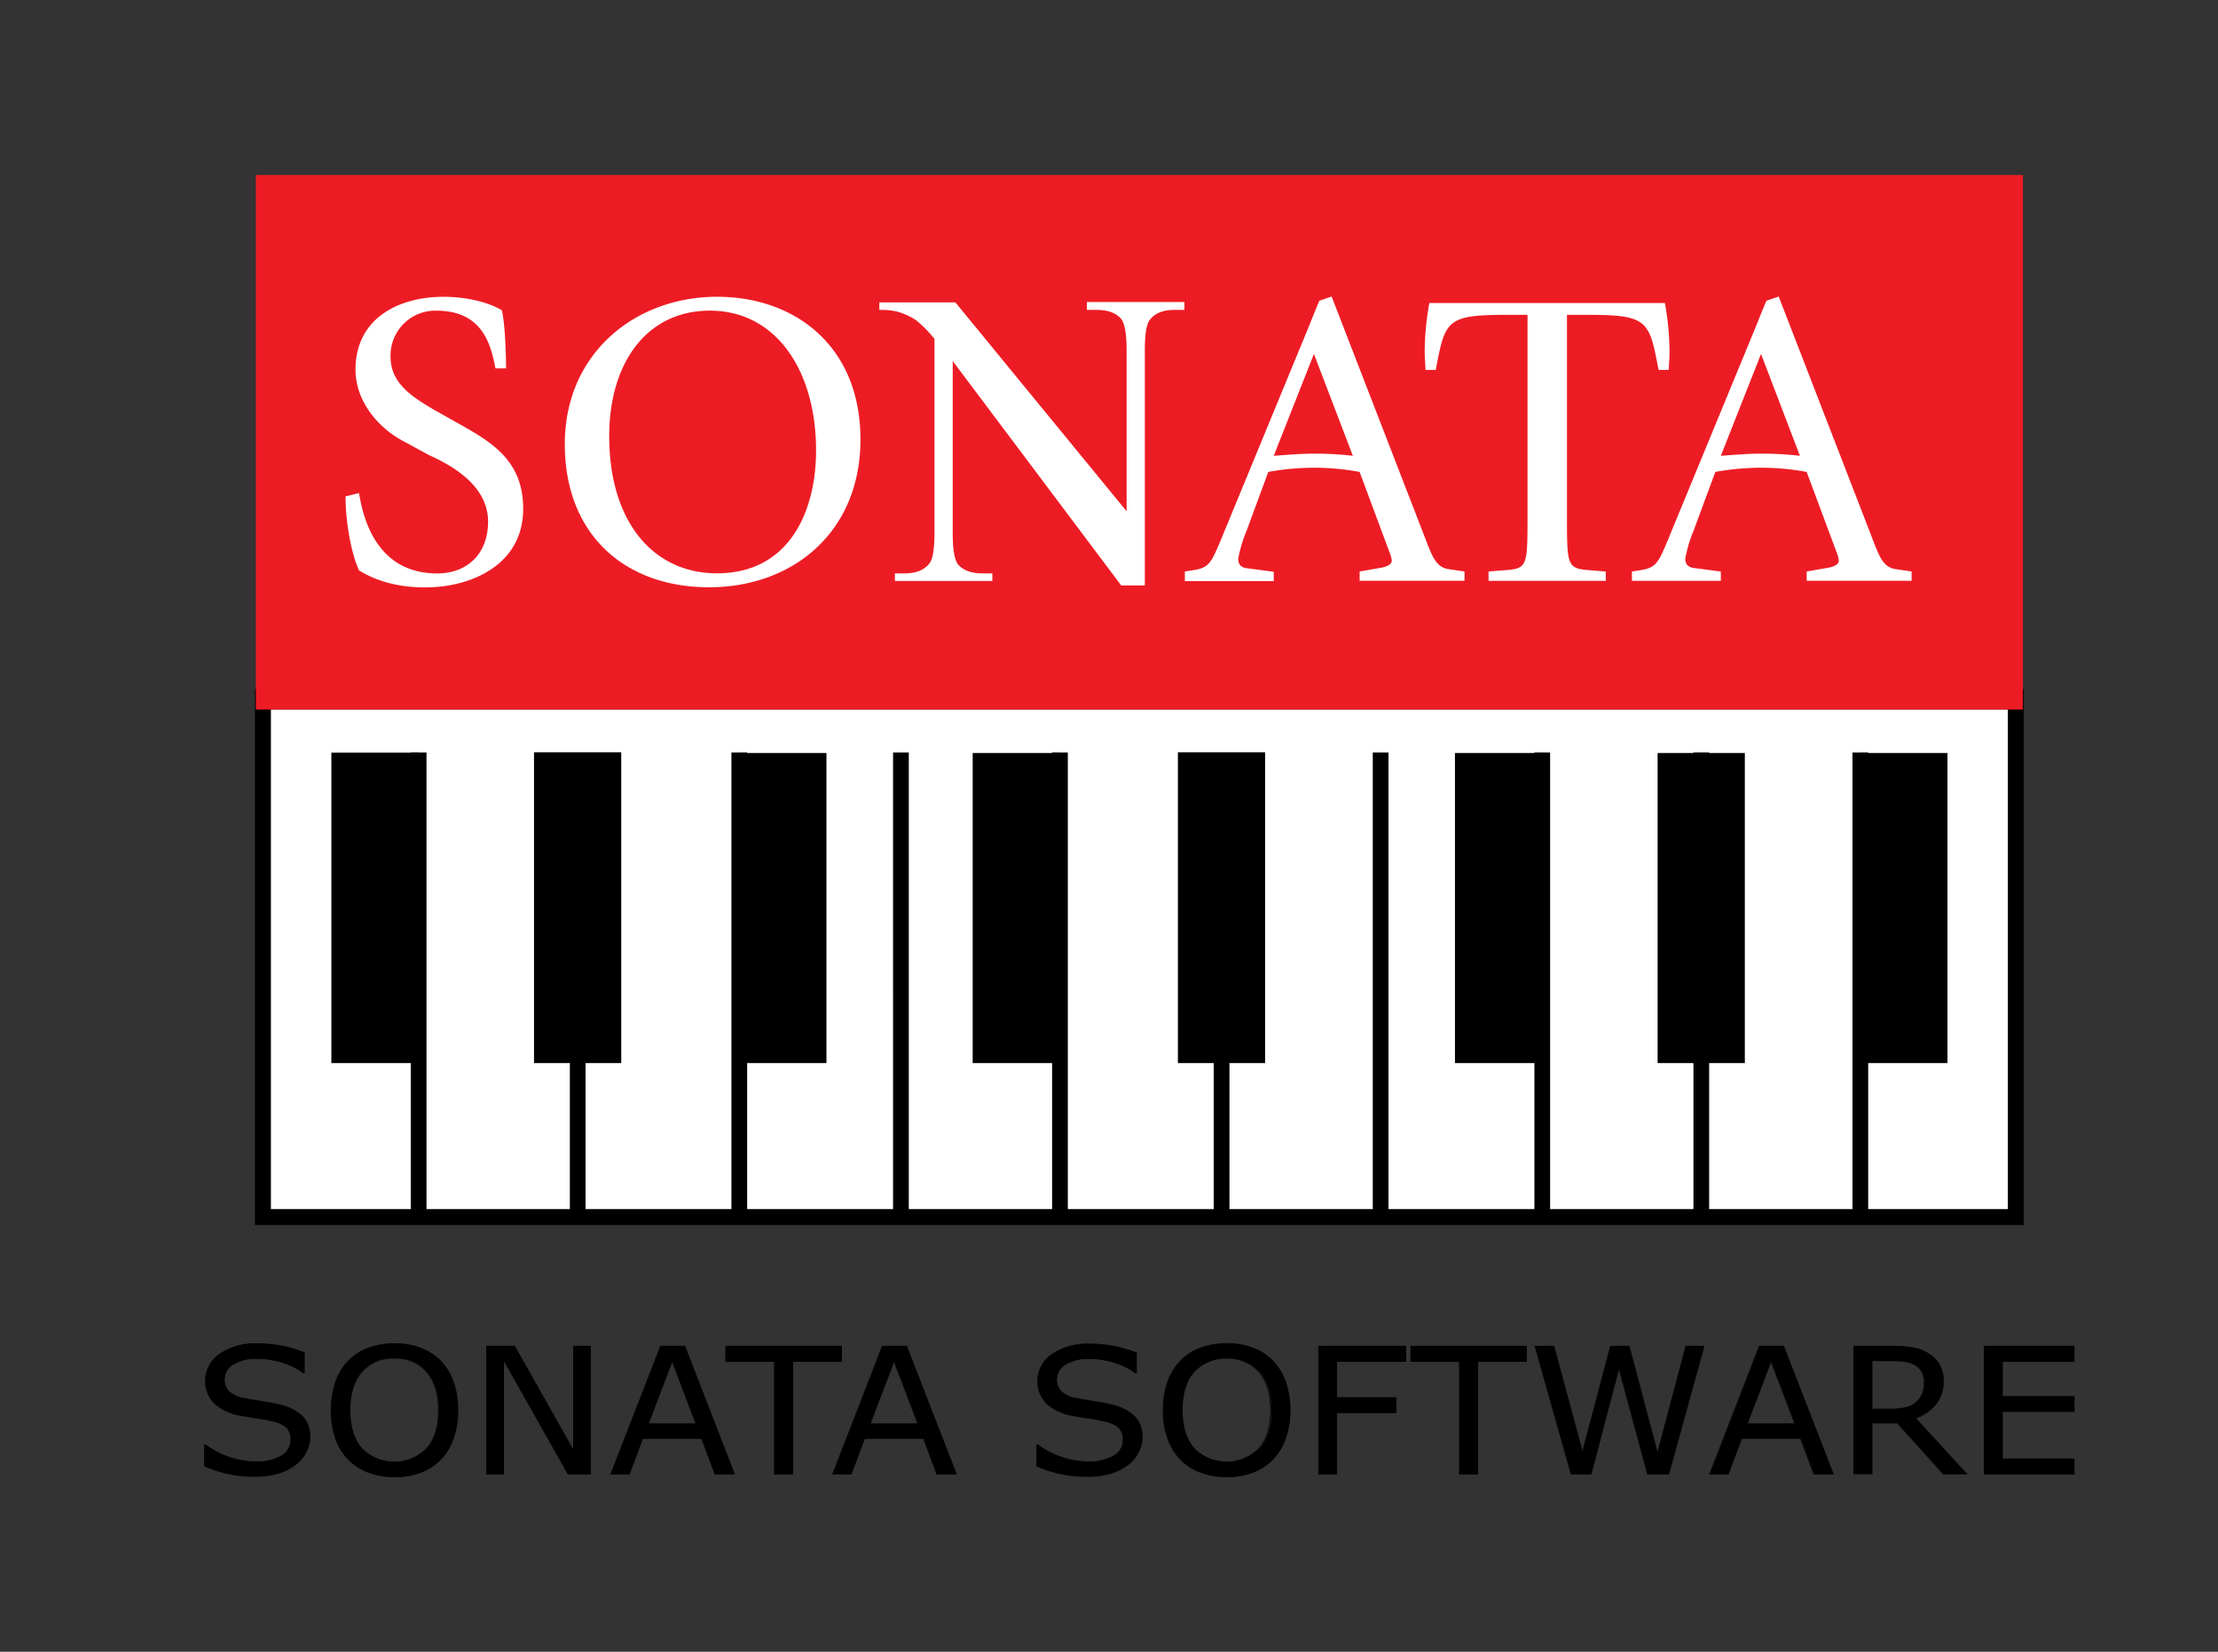
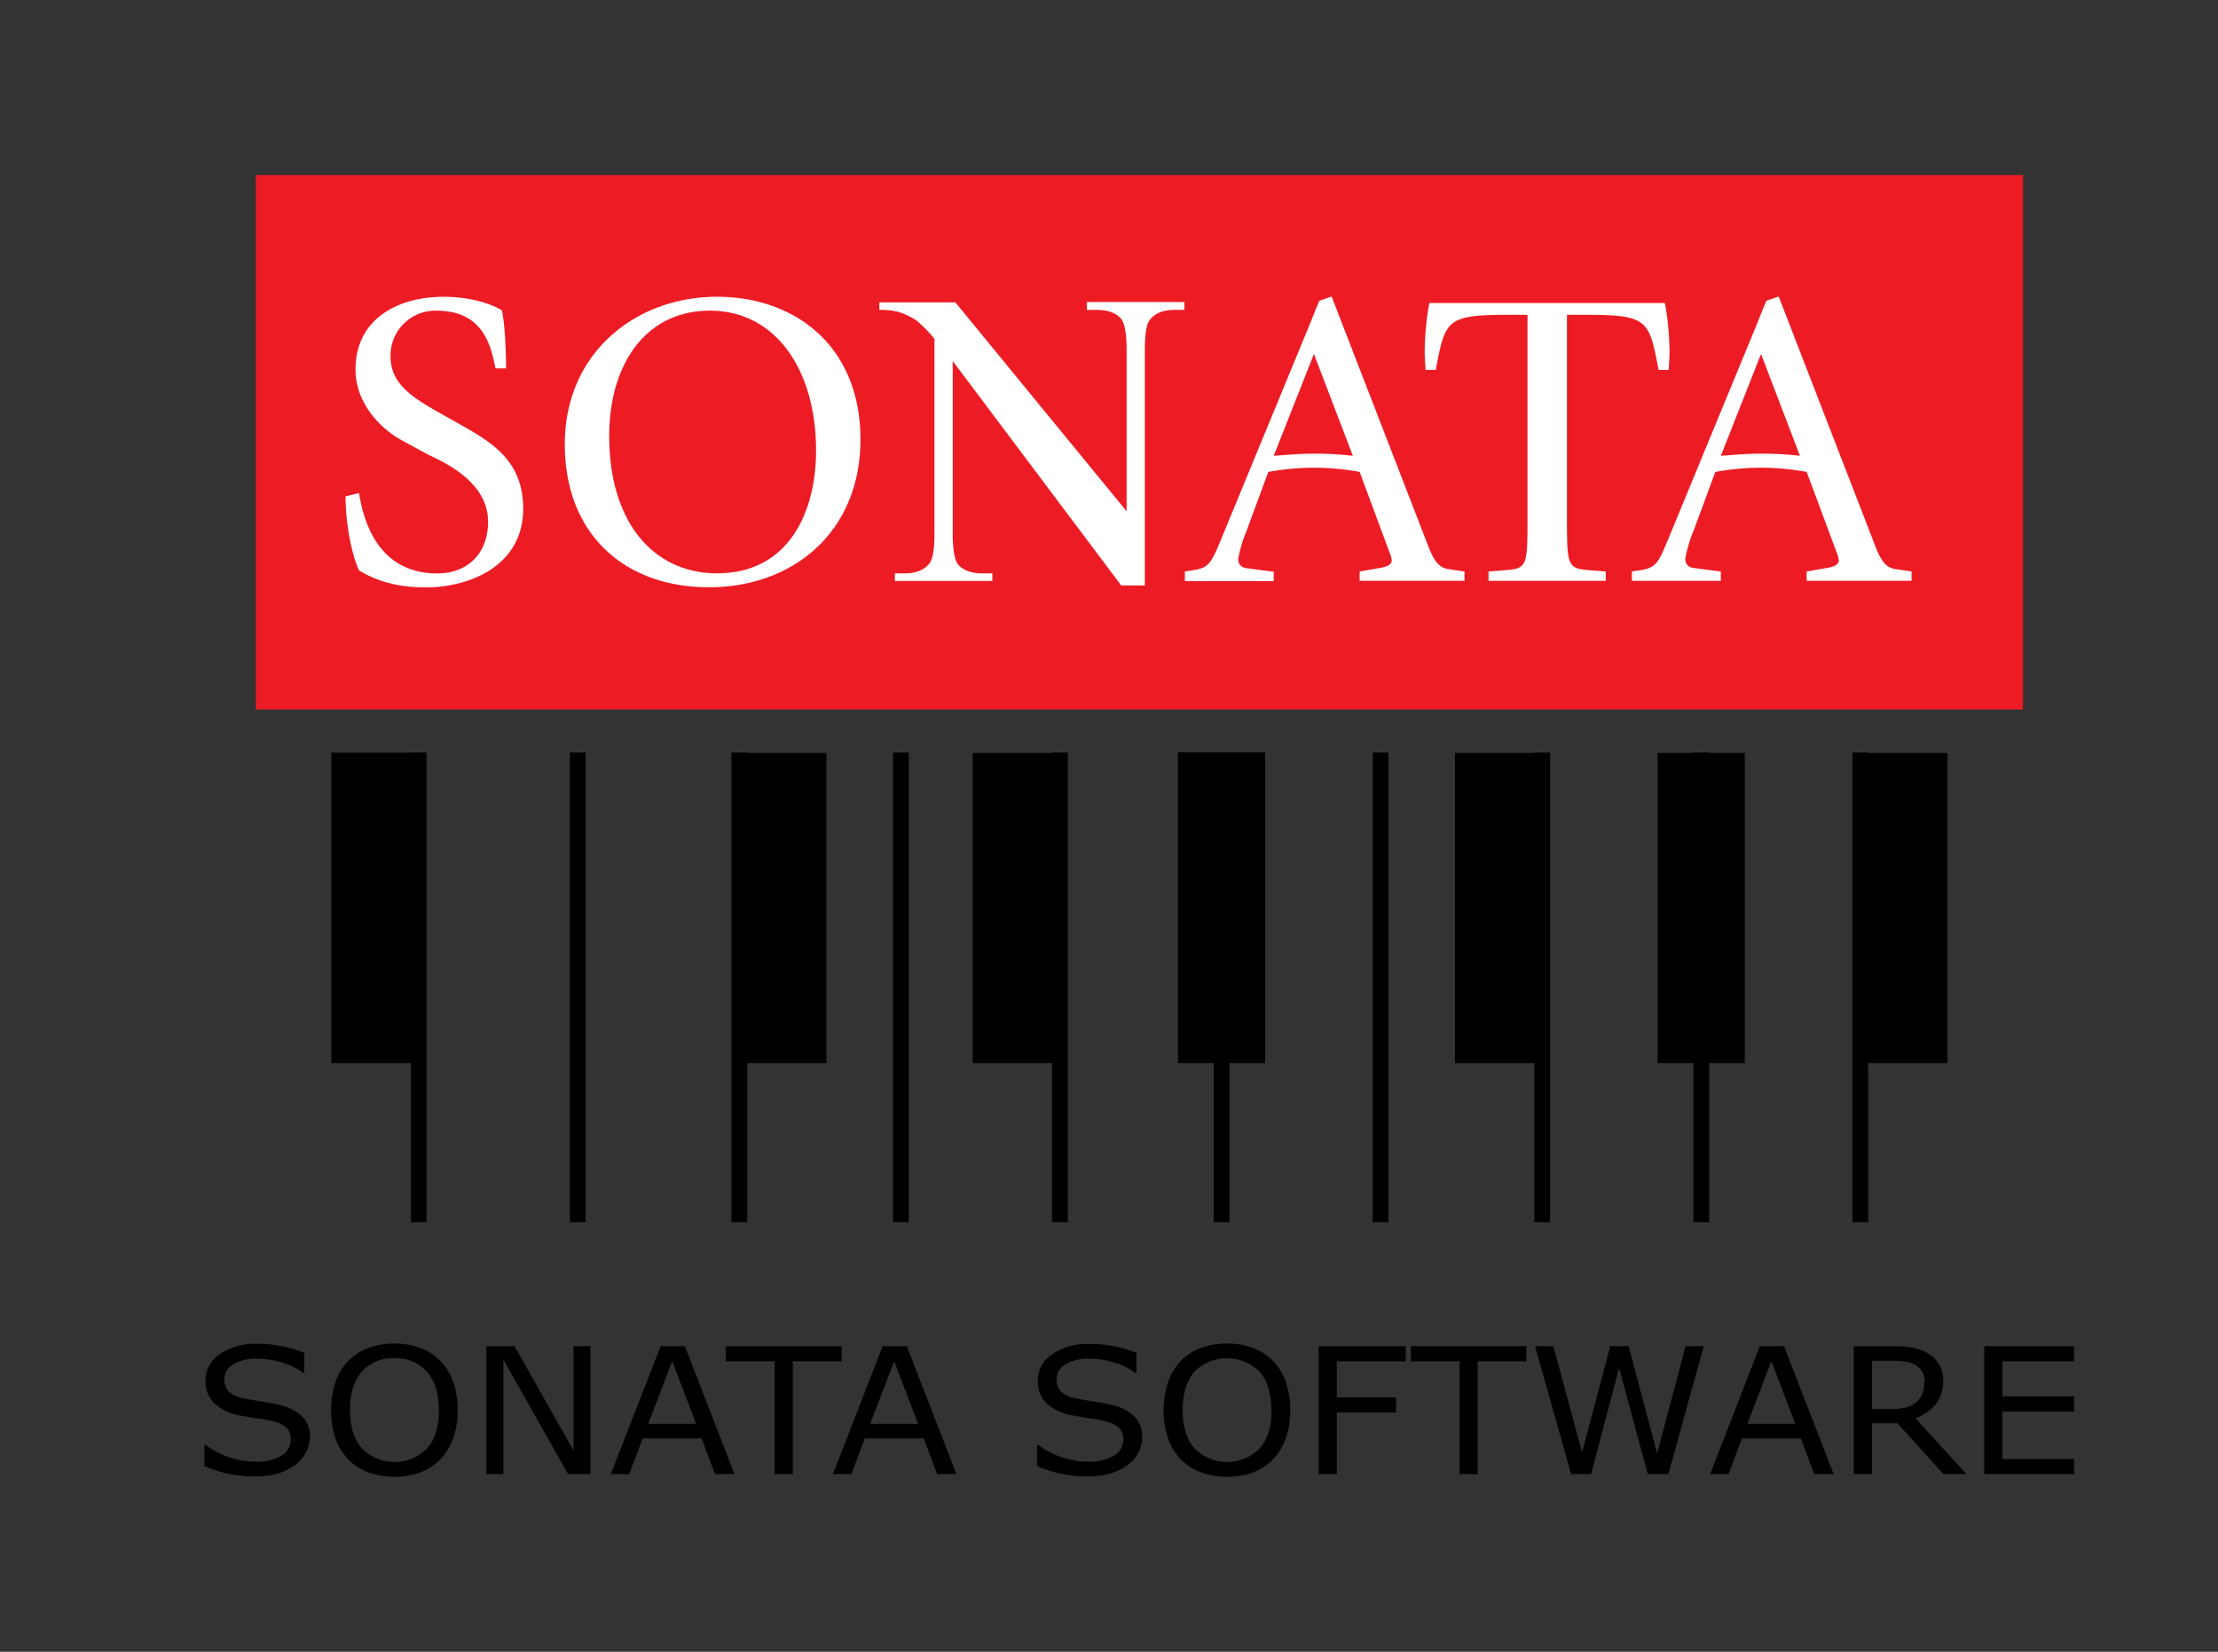
<svg xmlns="http://www.w3.org/2000/svg" id="Layer_1" data-name="Layer 1" viewBox="0 0 564 420">
  <rect x="0" y="0" width="564" height="420" fill="#333333" stroke="none" />
  <defs>
    <style>.cls-1{fill:#fff;}.cls-1,.cls-2,.cls-3{fill-rule:evenodd;}.cls-3{fill:#ed1c24;}</style>
  </defs>
-   <polygon class="cls-1" points="65.06 180.41 514.4 180.41 514.4 308.44 65.06 308.44 65.06 180.41" />
-   <path d="M514.62,311.49H64.84V175.2H514.62V311.49ZM68.89,307.44H510.57V179.25H68.89V307.44Z" />
  <polygon class="cls-2" points="84.26 191.39 106.44 191.39 106.44 270.32 84.26 270.32 84.26 191.39" />
-   <polygon class="cls-2" points="135.79 191.3 157.97 191.3 157.97 270.32 135.79 270.32 135.79 191.3" />
  <polygon class="cls-2" points="187.98 191.47 210.15 191.47 210.15 270.32 187.98 270.32 187.98 191.47" />
  <polygon class="cls-2" points="247.34 191.47 269.51 191.47 269.51 270.32 247.34 270.32 247.34 191.47" />
  <polygon class="cls-2" points="299.52 191.3 321.7 191.3 321.7 270.32 299.52 270.32 299.52 191.3" />
  <polygon class="cls-2" points="369.97 191.47 392.15 191.47 392.15 270.32 369.97 270.32 369.97 191.47" />
  <polygon class="cls-2" points="421.5 191.47 443.68 191.47 443.68 270.32 421.5 270.32 421.5 191.47" />
  <polygon class="cls-2" points="473.04 191.47 495.21 191.47 495.21 270.32 473.04 270.32 473.04 191.47" />
  <path d="M475.05,310.77h-4V191.36h4V310.77Zm-40.44,0h-4V191.36h4V310.77Zm-40.44,0h-4V191.36h4V310.77Zm-41.1,0h-4V191.36h4V310.77Zm-40.44,0h-4V191.36h4V310.77Zm-41.1,0h-4V191.36h4V310.77Zm-40.44,0h-4V191.36h4V310.77Zm-41.1,0h-4V191.36h4V310.77Zm-41.09,0h-4V191.36h4V310.77Zm-40.45,0h-4V191.36h4V310.77Z" />
  <path class="cls-2" d="M78.78,365.54a8.22,8.22,0,0,1-1,3.76,9.12,9.12,0,0,1-2.63,3.14,14.63,14.63,0,0,1-4.34,2.19,20.13,20.13,0,0,1-6,.78,31.36,31.36,0,0,1-6.74-.66,35.11,35.11,0,0,1-6.09-1.94V367.4h.33a19.58,19.58,0,0,0,6.07,3.17,21.51,21.51,0,0,0,6.48,1.11,12.37,12.37,0,0,0,6.66-1.51,4.57,4.57,0,0,0,2.39-4A4.09,4.09,0,0,0,72.85,363a8,8,0,0,0-3.43-1.59,37.09,37.09,0,0,0-3.79-.72c-1.36-.19-2.79-.43-4.32-.72a13.07,13.07,0,0,1-6.83-3.13A7.8,7.8,0,0,1,52.26,351a7.9,7.9,0,0,1,3.68-6.7,15.78,15.78,0,0,1,9.34-2.6A31.81,31.81,0,0,1,77.38,344v5.1h-.32a16.35,16.35,0,0,0-5.21-2.6,21.18,21.18,0,0,0-6.6-1,10.86,10.86,0,0,0-5.94,1.44,4.27,4.27,0,0,0-2.25,3.71,4.4,4.4,0,0,0,1.12,3.19,7.66,7.66,0,0,0,3.93,1.76c1,.21,2.4.46,4.24.75s3.38.59,4.66.89a12.34,12.34,0,0,1,5.81,2.91,7.27,7.27,0,0,1,2,5.43ZM112,346.05a14.62,14.62,0,0,1,3.25,5.35,21.32,21.32,0,0,1,1.13,7.17,20.91,20.91,0,0,1-1.16,7.2,14.43,14.43,0,0,1-3.22,5.29,13.86,13.86,0,0,1-5.07,3.33,18.88,18.88,0,0,1-6.67,1.11,18.56,18.56,0,0,1-6.65-1.14,13.68,13.68,0,0,1-5.08-3.3,14.45,14.45,0,0,1-3.23-5.3,23.32,23.32,0,0,1,0-14.31,14.8,14.8,0,0,1,3.26-5.4,13.44,13.44,0,0,1,5.09-3.28,18.67,18.67,0,0,1,6.62-1.13,18.39,18.39,0,0,1,6.7,1.14,14,14,0,0,1,5,3.27Zm-.42,12.52q0-6.31-3-9.77a10.45,10.45,0,0,0-8.27-3.43A10.47,10.47,0,0,0,92,348.8q-3,3.45-3,9.77t3.08,9.79a11.66,11.66,0,0,0,16.46,0q3.08-3.37,3.07-9.79Zm38.56,16.25h-5.7L128,345.74v29.08h-4.31V342.31h7.15l15,26.55V342.31h4.31v32.51Zm36.56,0h-4.9l-3.39-9.06h-15L160,374.82h-4.68L168,342.31h6.15l12.62,32.51ZM177,362.05l-6.06-15.95-6.1,15.95ZM214,346.16h-12.4v28.66h-4.61V346.16H184.55v-3.85H214v3.85Zm29.19,28.66h-4.9l-3.4-9.06h-15l-3.39,9.06h-4.69l12.63-32.51h6.15l12.62,32.51Zm-9.74-12.77-6.07-15.95-6.1,15.95Zm57,3.49a8.22,8.22,0,0,1-.95,3.76,9.12,9.12,0,0,1-2.63,3.14,14.63,14.63,0,0,1-4.34,2.19,20.13,20.13,0,0,1-6,.78,31.36,31.36,0,0,1-6.74-.66,34.84,34.84,0,0,1-6.09-1.94V367.4H264a19.75,19.75,0,0,0,6.08,3.17,21.46,21.46,0,0,0,6.48,1.11,12.39,12.39,0,0,0,6.66-1.51,4.57,4.57,0,0,0,2.39-4,4.09,4.09,0,0,0-1.13-3.19,8,8,0,0,0-3.43-1.59,37.09,37.09,0,0,0-3.79-.72c-1.36-.19-2.79-.43-4.32-.72a13.07,13.07,0,0,1-6.83-3.13,7.8,7.8,0,0,1-2.22-5.77,7.9,7.9,0,0,1,3.68-6.7,15.78,15.78,0,0,1,9.34-2.6A31.91,31.91,0,0,1,289,344v5.1h-.32a16.35,16.35,0,0,0-5.21-2.6,21.18,21.18,0,0,0-6.6-1,10.86,10.86,0,0,0-5.94,1.44,4.27,4.27,0,0,0-2.25,3.71,4.4,4.4,0,0,0,1.12,3.19,7.66,7.66,0,0,0,3.93,1.76c1,.21,2.4.46,4.24.75s3.38.59,4.65.89a12.33,12.33,0,0,1,5.82,2.91,7.27,7.27,0,0,1,2,5.43Zm33.26-19.49a14.62,14.62,0,0,1,3.25,5.35,21.32,21.32,0,0,1,1.13,7.17,20.92,20.92,0,0,1-1.15,7.2,14.58,14.58,0,0,1-3.23,5.29,13.91,13.91,0,0,1-5.06,3.33,19,19,0,0,1-6.67,1.11,18.62,18.62,0,0,1-6.66-1.14,13.68,13.68,0,0,1-5.08-3.3,14.45,14.45,0,0,1-3.23-5.3,23.32,23.32,0,0,1,0-14.31,14.8,14.8,0,0,1,3.26-5.4,13.44,13.44,0,0,1,5.09-3.28,18.68,18.68,0,0,1,6.63-1.13,18.34,18.34,0,0,1,6.69,1.14,14,14,0,0,1,5,3.27Zm-.42,12.52q0-6.31-3-9.77a11.72,11.72,0,0,0-16.57,0q-3,3.45-3,9.77t3.08,9.79a11.66,11.66,0,0,0,16.46,0q3.08-3.37,3.07-9.79Zm34.25-12.41H339.92v9.16H355v3.85H339.92v15.65h-4.61V342.31h22.15v3.85Zm30.7,0H375.76v28.66h-4.61V346.16H358.76v-3.85h29.39v3.85Zm45-3.85-9,32.51H419l-7.29-27-7.12,27h-5.08l-9.17-32.51H395l7.29,27,7.17-27h4.68l7.24,27.29,7.24-27.29Zm33,32.51h-4.9l-3.4-9.06h-15l-3.39,9.06h-4.69l12.63-32.51h6.15l12.62,32.51Zm-9.74-12.77-6.07-15.95-6.09,15.95Zm43.69,12.77h-6L482.49,361.9H476v12.92h-4.61V342.31h9.71a30.52,30.52,0,0,1,5.24.38,11.4,11.4,0,0,1,3.76,1.37,8.39,8.39,0,0,1,2.95,2.81,7.88,7.88,0,0,1,1.06,4.29,9.18,9.18,0,0,1-1.88,5.88,11.46,11.46,0,0,1-5.19,3.57l13,14.21Zm-10.78-23.36a5.64,5.64,0,0,0-.52-2.48,4.48,4.48,0,0,0-1.73-1.82,6.61,6.61,0,0,0-2.38-.88,18,18,0,0,0-3.24-.25H476V358.3h4.65a17.94,17.94,0,0,0,3.83-.36,6.17,6.17,0,0,0,2.76-1.35,5.69,5.69,0,0,0,1.55-2.1,7.77,7.77,0,0,0,.5-3Zm38.1,23.36H504.57V342.31h22.84v3.85H509.18v8.91h18.23v3.84H509.18V371h18.23v3.85Z" />
-   <path d="M311.89,375.61a18.78,18.78,0,0,1-6.69-1.15,13.88,13.88,0,0,1-5.13-3.32,14.62,14.62,0,0,1-3.25-5.35,21.08,21.08,0,0,1-1.14-7.22,21.3,21.3,0,0,1,1.13-7.16,15,15,0,0,1,3.28-5.44,13.56,13.56,0,0,1,5.13-3.3,19,19,0,0,1,6.67-1.14,18.73,18.73,0,0,1,6.73,1.15,14,14,0,0,1,5.07,3.29,14.79,14.79,0,0,1,3.28,5.39,23.27,23.27,0,0,1,0,14.45,14.67,14.67,0,0,1-3.26,5.33,14.07,14.07,0,0,1-5.1,3.35,18.9,18.9,0,0,1-6.7,1.12Zm0-33.87a18.82,18.82,0,0,0-6.6,1.13,13.3,13.3,0,0,0-5,3.25,14.72,14.72,0,0,0-3.24,5.37,23.26,23.26,0,0,0,0,14.23,14.54,14.54,0,0,0,3.2,5.27,13.82,13.82,0,0,0,5,3.27,20.24,20.24,0,0,0,13.25,0,13.94,13.94,0,0,0,5-3.3,14.48,14.48,0,0,0,3.2-5.26,20.88,20.88,0,0,0,1.15-7.16,21.36,21.36,0,0,0-1.12-7.14,14.63,14.63,0,0,0-3.23-5.31,13.9,13.9,0,0,0-5-3.24,18.51,18.51,0,0,0-6.65-1.14ZM100.31,375.61a18.88,18.88,0,0,1-6.7-1.15,14,14,0,0,1-5.12-3.32,14.62,14.62,0,0,1-3.25-5.35,23.34,23.34,0,0,1,0-14.38A15,15,0,0,1,88.51,346a13.64,13.64,0,0,1,5.13-3.3,19,19,0,0,1,6.67-1.14,18.69,18.69,0,0,1,6.73,1.15,14.12,14.12,0,0,1,5.08,3.29,14.83,14.83,0,0,1,3.27,5.39,21.47,21.47,0,0,1,1.14,7.21,21.15,21.15,0,0,1-1.16,7.24,14.79,14.79,0,0,1-3.25,5.33,14.11,14.11,0,0,1-5.11,3.35,18.9,18.9,0,0,1-6.7,1.12Zm0-33.87a18.82,18.82,0,0,0-6.6,1.13,13.3,13.3,0,0,0-5,3.25,14.8,14.8,0,0,0-3.24,5.37,23.26,23.26,0,0,0,0,14.23,14.54,14.54,0,0,0,3.2,5.27,13.82,13.82,0,0,0,5,3.27,20.24,20.24,0,0,0,13.25,0,13.94,13.94,0,0,0,5-3.3,14.4,14.4,0,0,0,3.2-5.26,20.64,20.64,0,0,0,1.15-7.16,21.36,21.36,0,0,0-1.12-7.14,14.49,14.49,0,0,0-3.23-5.31,13.82,13.82,0,0,0-5-3.24,18.51,18.51,0,0,0-6.65-1.14Zm176.15,33.78a31.42,31.42,0,0,1-6.76-.66,35.92,35.92,0,0,1-6.11-1.95l-.07,0v-5.59H264a20.33,20.33,0,0,0,6.1,3.17,21,21,0,0,0,6.45,1.11,12.4,12.4,0,0,0,6.61-1.49,4.44,4.44,0,0,0,2.33-3.93,4.05,4.05,0,0,0-1.09-3.11,7.82,7.82,0,0,0-3.39-1.56,33.21,33.21,0,0,0-3.77-.72c-1.38-.19-2.84-.44-4.33-.72a13.31,13.31,0,0,1-6.88-3.16,8.31,8.31,0,0,1,1.46-12.63,15.94,15.94,0,0,1,9.41-2.63,32.61,32.61,0,0,1,6.72.65A32.19,32.19,0,0,1,289,343.9l.07,0v5.28h-.43a17.21,17.21,0,0,0-5.24-2.61,21.18,21.18,0,0,0-6.57-1A10.79,10.79,0,0,0,271,347a4.41,4.41,0,0,0-1.11,6.73,7.55,7.55,0,0,0,3.88,1.74c1,.2,2.35.44,4.23.74s3.39.59,4.66.9a12.45,12.45,0,0,1,5.87,2.93,7.44,7.44,0,0,1,2,5.51,8.31,8.31,0,0,1-1,3.81,9.34,9.34,0,0,1-2.67,3.18,14.7,14.7,0,0,1-4.37,2.2,20.32,20.32,0,0,1-6,.79Zm-12.72-2.79a34.94,34.94,0,0,0,6,1.92,31.78,31.78,0,0,0,6.72.65,19.92,19.92,0,0,0,6-.78,14.58,14.58,0,0,0,4.3-2.16,9,9,0,0,0,2.61-3.11,8.15,8.15,0,0,0,.93-3.71,7.2,7.2,0,0,0-1.92-5.35,12.22,12.22,0,0,0-5.77-2.88c-1.27-.31-2.79-.6-4.65-.89s-3.26-.55-4.24-.75a7.77,7.77,0,0,1-4-1.8,4.53,4.53,0,0,1-1.15-3.26,4.38,4.38,0,0,1,2.3-3.8,11,11,0,0,1,6-1.46,21.48,21.48,0,0,1,6.63,1,16.6,16.6,0,0,1,5.25,2.63h.14v-4.94a31.75,31.75,0,0,0-12-2.24,15.7,15.7,0,0,0-9.28,2.59,7.83,7.83,0,0,0-3.64,6.6,7.72,7.72,0,0,0,2.2,5.7,13,13,0,0,0,6.77,3.1c1.49.29,2.94.53,4.32.73a36,36,0,0,1,3.79.71,8,8,0,0,1,3.48,1.62,4.23,4.23,0,0,1,1.17,3.27,4.69,4.69,0,0,1-2.44,4.11,12.63,12.63,0,0,1-6.73,1.52,21.49,21.49,0,0,1-6.51-1.11,19.78,19.78,0,0,1-6.1-3.19l-.15,0v5.23ZM64.88,375.52a31.59,31.59,0,0,1-6.77-.66,36.1,36.1,0,0,1-6.1-1.95l-.07,0v-5.59h.44a20.33,20.33,0,0,0,6.1,3.17,21,21,0,0,0,6.45,1.11,12.42,12.42,0,0,0,6.61-1.49,4.44,4.44,0,0,0,2.33-3.93A4.05,4.05,0,0,0,72.78,363a7.94,7.94,0,0,0-3.39-1.56,33.21,33.21,0,0,0-3.77-.72c-1.38-.19-2.84-.44-4.33-.72a13.31,13.31,0,0,1-6.88-3.16,8.31,8.31,0,0,1,1.46-12.63,15.92,15.92,0,0,1,9.41-2.63,32.61,32.61,0,0,1,6.72.65,31.91,31.91,0,0,1,5.42,1.63l.07,0v5.28h-.43a17.33,17.33,0,0,0-5.24-2.61,21.18,21.18,0,0,0-6.57-1A10.85,10.85,0,0,0,59.36,347a4.19,4.19,0,0,0-2.2,3.62,4.24,4.24,0,0,0,1.1,3.11,7.59,7.59,0,0,0,3.88,1.74c1,.2,2.35.44,4.23.74s3.39.59,4.66.9A12.5,12.5,0,0,1,76.9,360a7.44,7.44,0,0,1,2,5.51,8.34,8.34,0,0,1-1,3.81,9.45,9.45,0,0,1-2.67,3.18,14.7,14.7,0,0,1-4.37,2.2,20.32,20.32,0,0,1-6,.79Zm-12.72-2.79a34.94,34.94,0,0,0,6,1.92,31.78,31.78,0,0,0,6.72.65,19.8,19.8,0,0,0,5.94-.78,14.52,14.52,0,0,0,4.31-2.16,9.15,9.15,0,0,0,2.61-3.11,8.15,8.15,0,0,0,.93-3.71,7.24,7.24,0,0,0-1.92-5.35A12.27,12.27,0,0,0,71,357.31c-1.27-.31-2.79-.6-4.65-.89s-3.26-.55-4.24-.75a7.77,7.77,0,0,1-4-1.8A4.49,4.49,0,0,1,57,350.61a4.38,4.38,0,0,1,2.3-3.8,11,11,0,0,1,6-1.46,21.57,21.57,0,0,1,6.63,1A16.54,16.54,0,0,1,77.12,349h.15v-4.94a31.75,31.75,0,0,0-12-2.24A15.69,15.69,0,0,0,56,344.42a7.83,7.83,0,0,0-3.64,6.6,7.72,7.72,0,0,0,2.2,5.7,12.92,12.92,0,0,0,6.77,3.1c1.49.29,2.94.53,4.32.73a36,36,0,0,1,3.79.71,8,8,0,0,1,3.48,1.62,4.23,4.23,0,0,1,1.17,3.27,4.69,4.69,0,0,1-2.44,4.11,12.63,12.63,0,0,1-6.73,1.52,21.49,21.49,0,0,1-6.51-1.11,19.78,19.78,0,0,1-6.1-3.19l-.15,0v5.23Zm475.36,2.2H504.46V342.21h23.06v4.06H509.28V355h18.24V359H509.28v11.85h18.24v4.06Zm-22.85-.22H527.3v-3.63H509.07V358.8H527.3v-3.63H509.07v-9.12H527.3v-3.63H504.67v32.29Zm-4.33.22h-6.23l-11.7-13-6.29,0v12.92H471.3V342.21h9.82a29.94,29.94,0,0,1,5.26.38,11.77,11.77,0,0,1,3.8,1.37,8.69,8.69,0,0,1,3,2.85,8,8,0,0,1,1.08,4.35,9.29,9.29,0,0,1-1.91,5.95,11.43,11.43,0,0,1-5.09,3.54l13.1,14.28Zm-24.43-13.14h6.58l11.69,13,5.67,0-13-14.15.16-.05a11.38,11.38,0,0,0,5.14-3.54,9.11,9.11,0,0,0,1.86-5.81,7.84,7.84,0,0,0-1-4.23,8.45,8.45,0,0,0-2.91-2.78,11.35,11.35,0,0,0-3.73-1.35,30.52,30.52,0,0,0-5.22-.38h-9.61v32.29h4.4V361.79Zm-9.61,13.14h-5.14l-3.39-9.06H442.9l-3.4,9.06h-4.91l.06-.15,12.64-32.57h6.3l0,.07,12.68,32.65Zm-5-.22H466l-12.53-32.29h-6L434.9,374.71h4.45l3.39-9.06h15.18l3.39,9.06Zm-37.08.22h-5.36l-7.2-26.67-7,26.67h-5.25l0-.08-9.21-32.64h5l7.21,26.71,7.09-26.71h4.84l7.16,27,7.16-27h4.74l0,.13-9,32.59Zm-5.19-.22h5L433,342.42h-4.29l-7.22,27.21h-.21l-7.22-27.21h-4.51l-7.15,26.95h-.21l-7.27-26.95h-4.5l9.11,32.29h4.92l7.1-26.9h.21l7.27,26.9Zm-43.17.22H371V346.27H358.65v-4.06h29.61v4.06H375.87v28.66Zm-4.61-.22h4.39V346.05H388v-3.63H358.87v3.63h12.39v28.66Zm-31.23.22H335.2V342.21h22.36v4.06H340v9h15.06v4.06H340v15.65Zm-4.61-.22h4.39V359.06h15.07v-3.63H339.81v-9.38h17.54v-3.63H335.42v32.29Zm-92.12.22h-5.14l-3.39-9.06H219.89l-3.39,9.06h-4.91l12.7-32.72h6.3l12.71,32.72Zm-5-.22H243l-12.54-32.29h-6L211.9,374.71h4.45l3.39-9.06h15.18l3.39,9.06Zm-36.65.22h-4.83V346.27H184.44v-4.06h29.61v4.06H201.66v28.66Zm-4.61-.22h4.4V346.05h12.39v-3.63H184.66v3.63h12.39v28.66Zm-10.15.22h-5.13l-3.4-9.06H163.5l-3.39,9.06h-4.92l12.71-32.72h6.3l12.7,32.72Zm-5-.22h4.68l-12.54-32.29h-6l-12.53,32.29H160l3.39-9.06h15.17l3.39,9.06Zm-31.62.22h-5.88l0-.06-16.23-28.72v28.78h-4.53V342.2h7.32l0,.06,14.8,26.19V342.21h4.52v32.72Zm-5.75-.22h5.53V342.42H146v26.44l-.2.05-15-26.49h-7v32.29h4.09v-29l.2-.05,16.41,29Zm167.36-2.84a10.67,10.67,0,0,1-8.31-3.43c-2.06-2.27-3.11-5.59-3.11-9.87s1-7.53,3-9.84a11.82,11.82,0,0,1,16.73,0c2,2.31,3.05,5.62,3.05,9.84s-1,7.61-3.08,9.87a10.7,10.7,0,0,1-8.32,3.43Zm0-26.39a10.42,10.42,0,0,0-8.22,3.4c-2,2.26-3,5.52-3,9.69s1,7.5,3.05,9.72a11.58,11.58,0,0,0,16.31,0c2-2.22,3-5.49,3-9.72s-1-7.43-3-9.69a10.4,10.4,0,0,0-8.19-3.4ZM100.32,371.87A10.67,10.67,0,0,1,92,368.44c-2.06-2.27-3.11-5.59-3.11-9.87s1-7.53,3-9.84a11.82,11.82,0,0,1,16.73,0c2,2.31,3,5.62,3,9.84s-1,7.61-3.08,9.87a10.69,10.69,0,0,1-8.32,3.43Zm0-26.39a10.42,10.42,0,0,0-8.22,3.4c-2,2.26-3,5.52-3,9.69s1,7.5,3,9.72a11.56,11.56,0,0,0,16.3,0c2-2.22,3-5.49,3-9.72s-1-7.43-3-9.69a10.4,10.4,0,0,0-8.19-3.4Zm356.23,16.67H444.08l6.15-16.09h.2l6.12,16.09Zm-12.16-.21h11.85l-5.91-15.54-5.94,15.54Zm-210.84.21H221.08l0-.14,6.1-15.95h.2l6.12,16.09Zm-12.16-.21h11.85l-5.91-15.54-5.94,15.54Zm-44.23.21H164.68l.06-.14,6.09-15.95H171l6.12,16.09ZM165,361.94h11.84l-5.91-15.54L165,361.94Zm315.67-3.53h-4.76V345.92h5.53a17.93,17.93,0,0,1,3.26.25,6.79,6.79,0,0,1,2.41.9,4.5,4.5,0,0,1,1.77,1.87,5.7,5.7,0,0,1,.54,2.53,7.91,7.91,0,0,1-.51,3.06,5.74,5.74,0,0,1-1.58,2.14,6.45,6.45,0,0,1-2.81,1.38,18.13,18.13,0,0,1-3.85.36Zm-4.55-.22h4.55a17.64,17.64,0,0,0,3.8-.36,6.14,6.14,0,0,0,2.72-1.32,5.66,5.66,0,0,0,1.52-2.06,7.75,7.75,0,0,0,.49-3,5.59,5.59,0,0,0-.51-2.43,4.34,4.34,0,0,0-1.69-1.78,6.47,6.47,0,0,0-2.34-.87,18.47,18.47,0,0,0-3.22-.25h-5.32v12.06Z" />
  <polygon class="cls-3" points="65.06 44.5 514.4 44.5 514.4 180.41 65.06 180.41 65.06 44.5" />
  <path class="cls-1" d="M109.74,103.82C103.93,100.4,99.31,97,99.31,90.66A11.39,11.39,0,0,1,111,79c12.15,0,13.87,9.31,15,14.67h2.69c0-2.68-.22-11.35-1.08-14.77-2.79-1.72-8.17-3.43-14.84-3.43-11.4,0-22.37,5.46-22.37,18.52,0,8,5.7,14.66,11.83,18l6.88,3.74c8.39,3.75,15,9.1,15,16.92,0,8.34-5.48,13.16-12.9,13.16-14.74,0-18.72-12.74-19.9-20.44l-3.44.85c0,6.75,1.5,14.67,3.44,18.84,3.33,2,8.5,4.3,16.89,4.3,11.4,0,24.84-5.58,24.84-20,0-12.85-8.82-17.34-17.32-22.16l-5.91-3.32Zm70.55,45.51c21.3,0,38.51-14,38.51-37.58,0-23.77-16.67-36.29-36.46-36.29-20.76,0-38.72,14.34-38.72,37.46s15.38,36.41,36.67,36.41Zm-25.38-38.44c0-18.52,9.47-31.9,25.6-31.9,16.89,0,27,15.31,27,35.54,0,15.62-6.89,31.25-25.17,31.25-16.24,0-27.43-13.06-27.43-34.89Zm68.71-34h19.32L286.48,130V89.14c0-4.35-.5-7.08-1.47-8.15-1.31-1.46-3.35-2.19-6.15-2.19h-2.47v-2h24.79v2h-2.53c-3,0-5.14.91-6.39,2.71-.77,1.12-1.15,3.65-1.15,7.63v59.73h-6L242.26,91.8v43.65q0,6.53,1.42,8.15c1.33,1.47,3.39,2.2,6.15,2.2h2.51v1.93H227.56V145.8H230c3,0,5.2-.91,6.47-2.73.77-1.11,1.15-3.66,1.15-7.62V86.16a33,33,0,0,0-4.7-4.76,17.11,17.11,0,0,0-4.7-2.14,17.5,17.5,0,0,0-4.62-.46v-2Zm77.67,70.86h22.6v-2.36l-6.45-.85c-1.18-.11-2.58-.43-2.58-2.47a34.81,34.81,0,0,1,2.15-7.17L322.5,120a66.27,66.27,0,0,1,11.29-1.07A64.27,64.27,0,0,1,345.73,120l7.52,20.23a8.51,8.51,0,0,1,.65,2.24c0,1.18-1.4,1.72-3.33,2l-4.84.85v2.36H372.4v-2.36l-4.3-.64c-2.8-.53-3.87-3-5.49-7.28l-24-62-3.12,1.07c-.86,2-1.72,4.18-2.58,6.32L310.56,137c-2.58,6.2-3.12,7.38-7.21,8l-2.06.32v2.36ZM334.11,90l9.9,25.9a83.14,83.14,0,0,0-10.33-.54c-3.23,0-6.56.32-9.79.54L334.11,90Zm44.42,57.69h29.79v-2.36l-3.87-.32c-6-.43-6-1-6-14V80.06H404c15.16,0,15.38,1.61,17.75,14h2.58c0-.42.21-3.31.21-4.71a73.94,73.94,0,0,0-1.18-12.3H363.46a72.67,72.67,0,0,0-1.19,12.3c0,1.4.22,4.29.22,4.71h2.6c2.36-12.41,2.58-14,17.74-14h5.59V131c0,13.06,0,13.59-5.91,14l-4,.32v2.36Zm36.44,0h22.61v-2.36l-6.46-.85c-1.18-.11-2.58-.43-2.58-2.47a34.81,34.81,0,0,1,2.15-7.17L436.18,120a66.37,66.37,0,0,1,11.29-1.07A64.27,64.27,0,0,1,459.41,120l7.53,20.23a8.88,8.88,0,0,1,.64,2.24c0,1.18-1.39,1.72-3.33,2l-4.84.85v2.36h26.67v-2.36l-4.3-.64c-2.8-.53-3.87-3-5.49-7.28l-24-62-3.12,1.07c-.86,2-1.72,4.18-2.58,6.32L424.24,137c-2.58,6.2-3.12,7.38-7.21,8l-2.06.32v2.36ZM447.8,90l9.89,25.9a83,83,0,0,0-10.33-.54c-3.22,0-6.56.32-9.78.54L447.8,90Z" />
</svg>